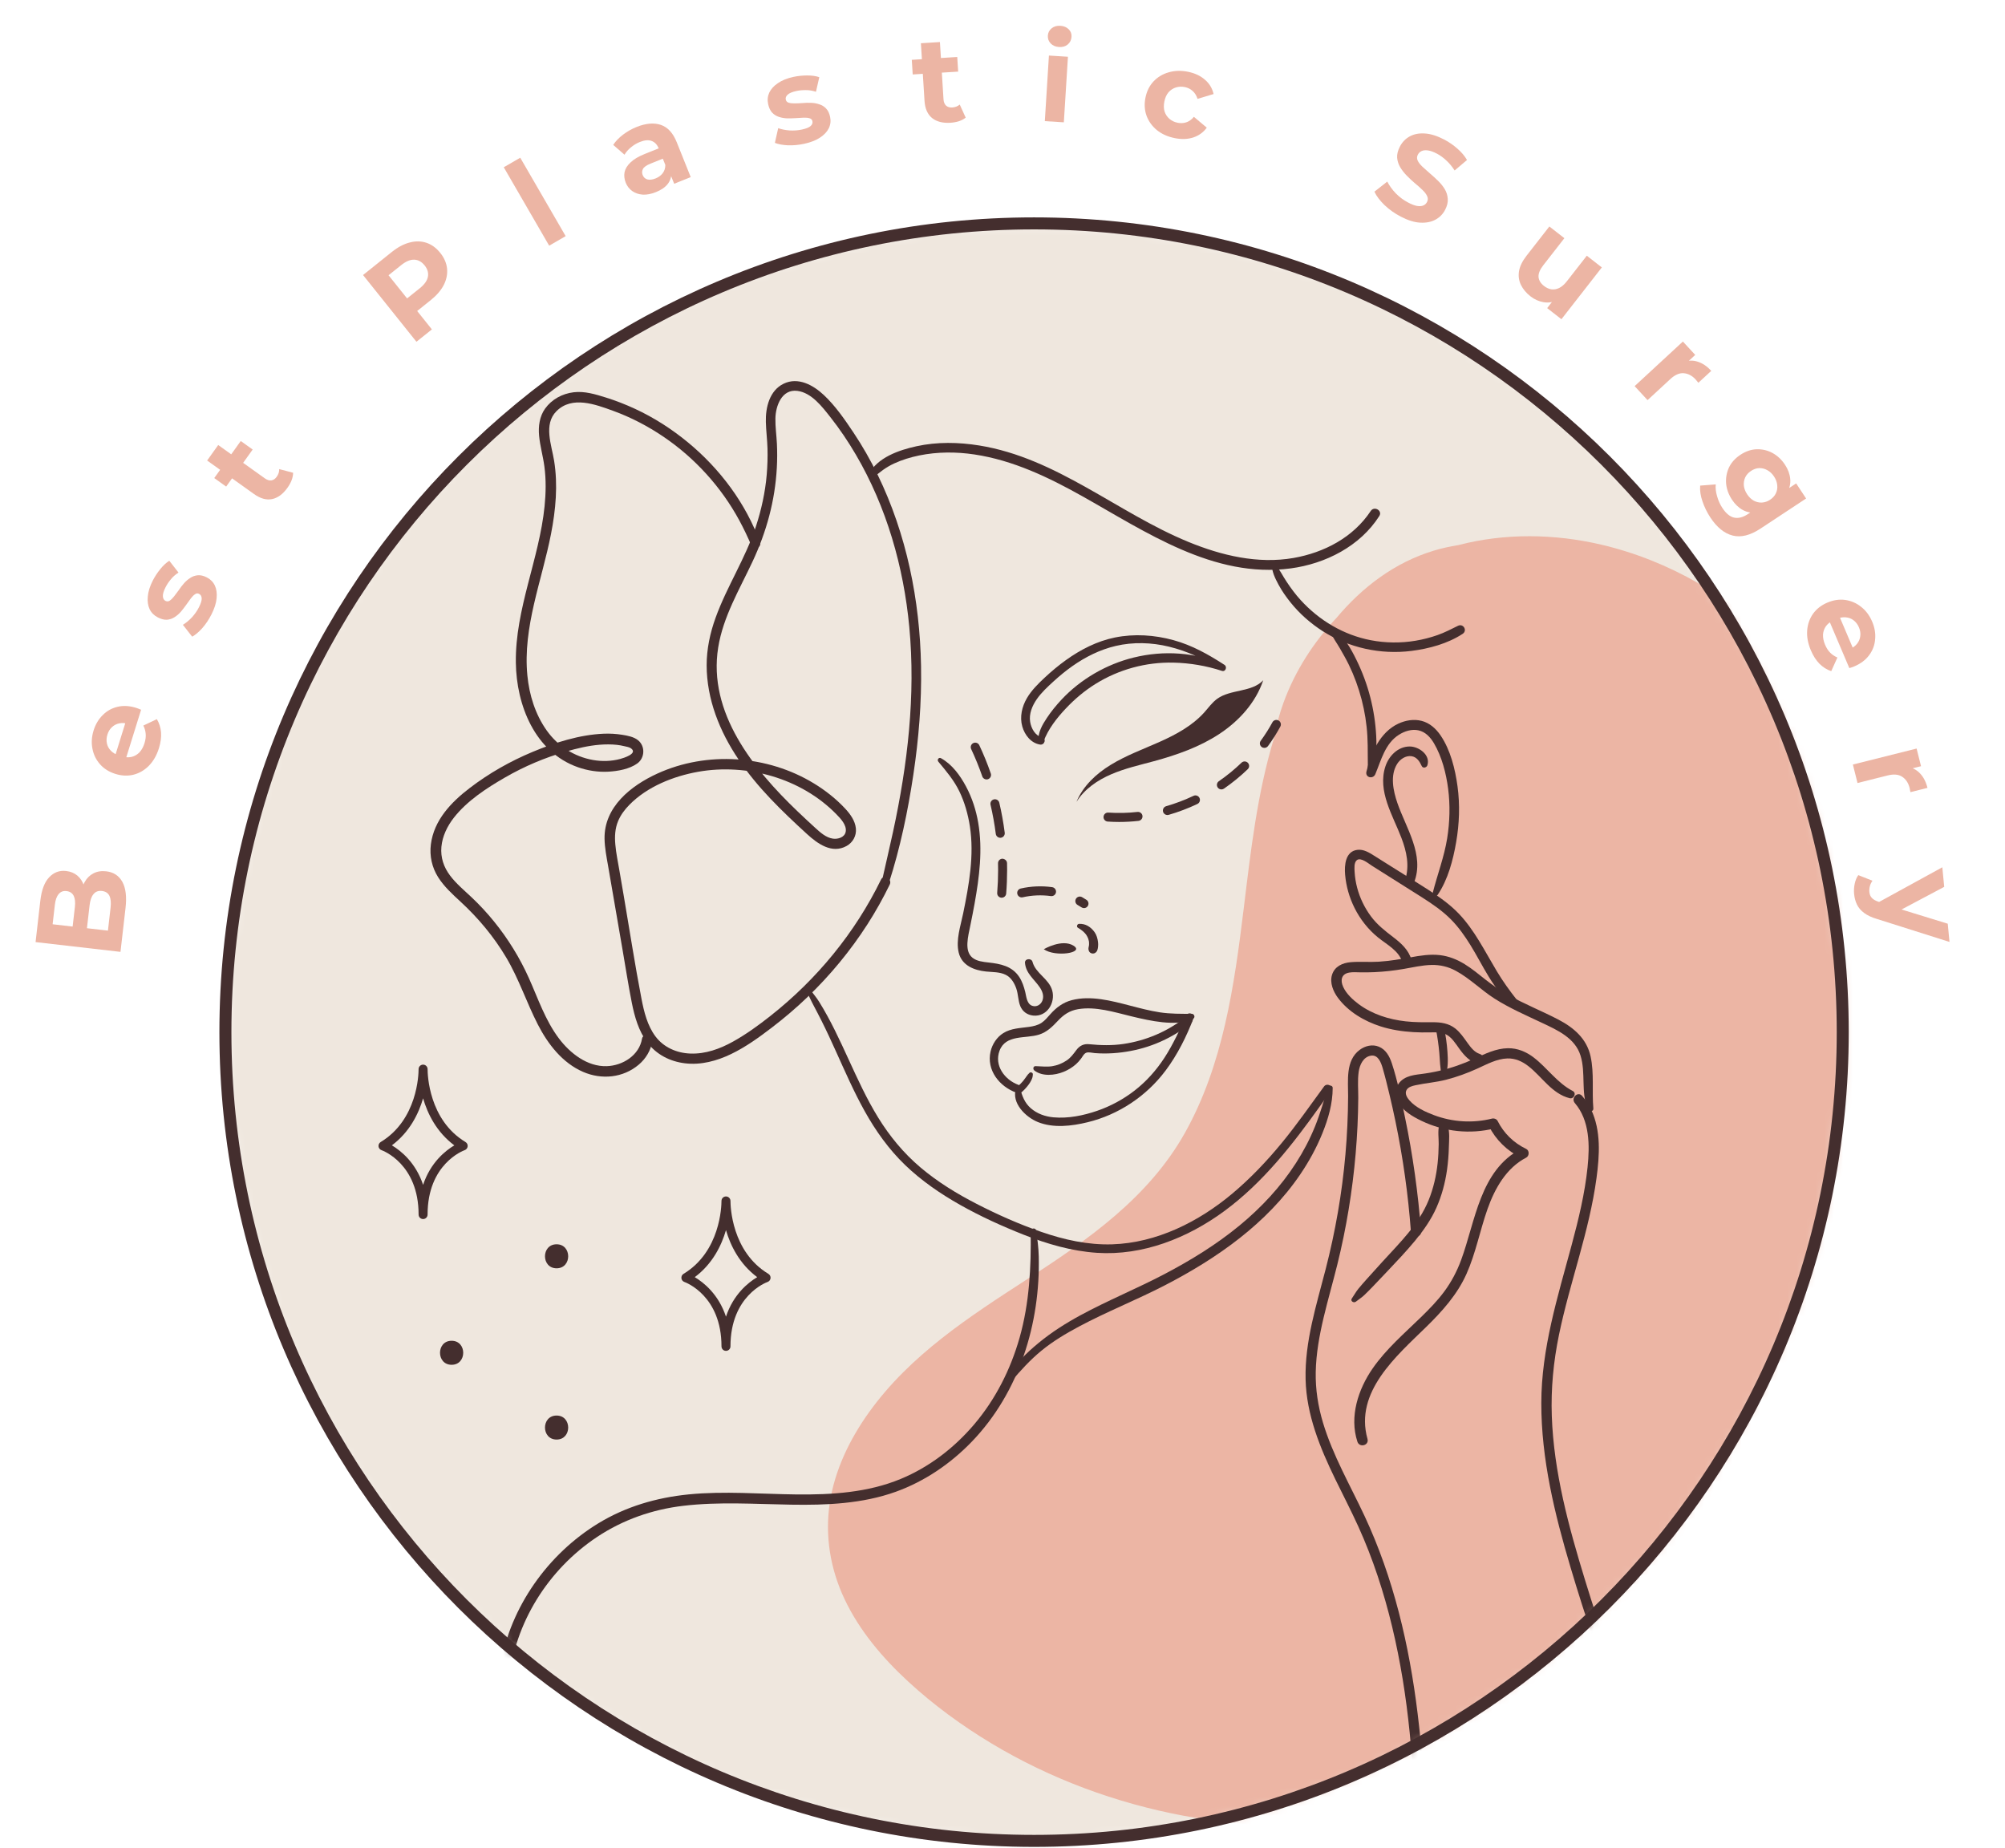
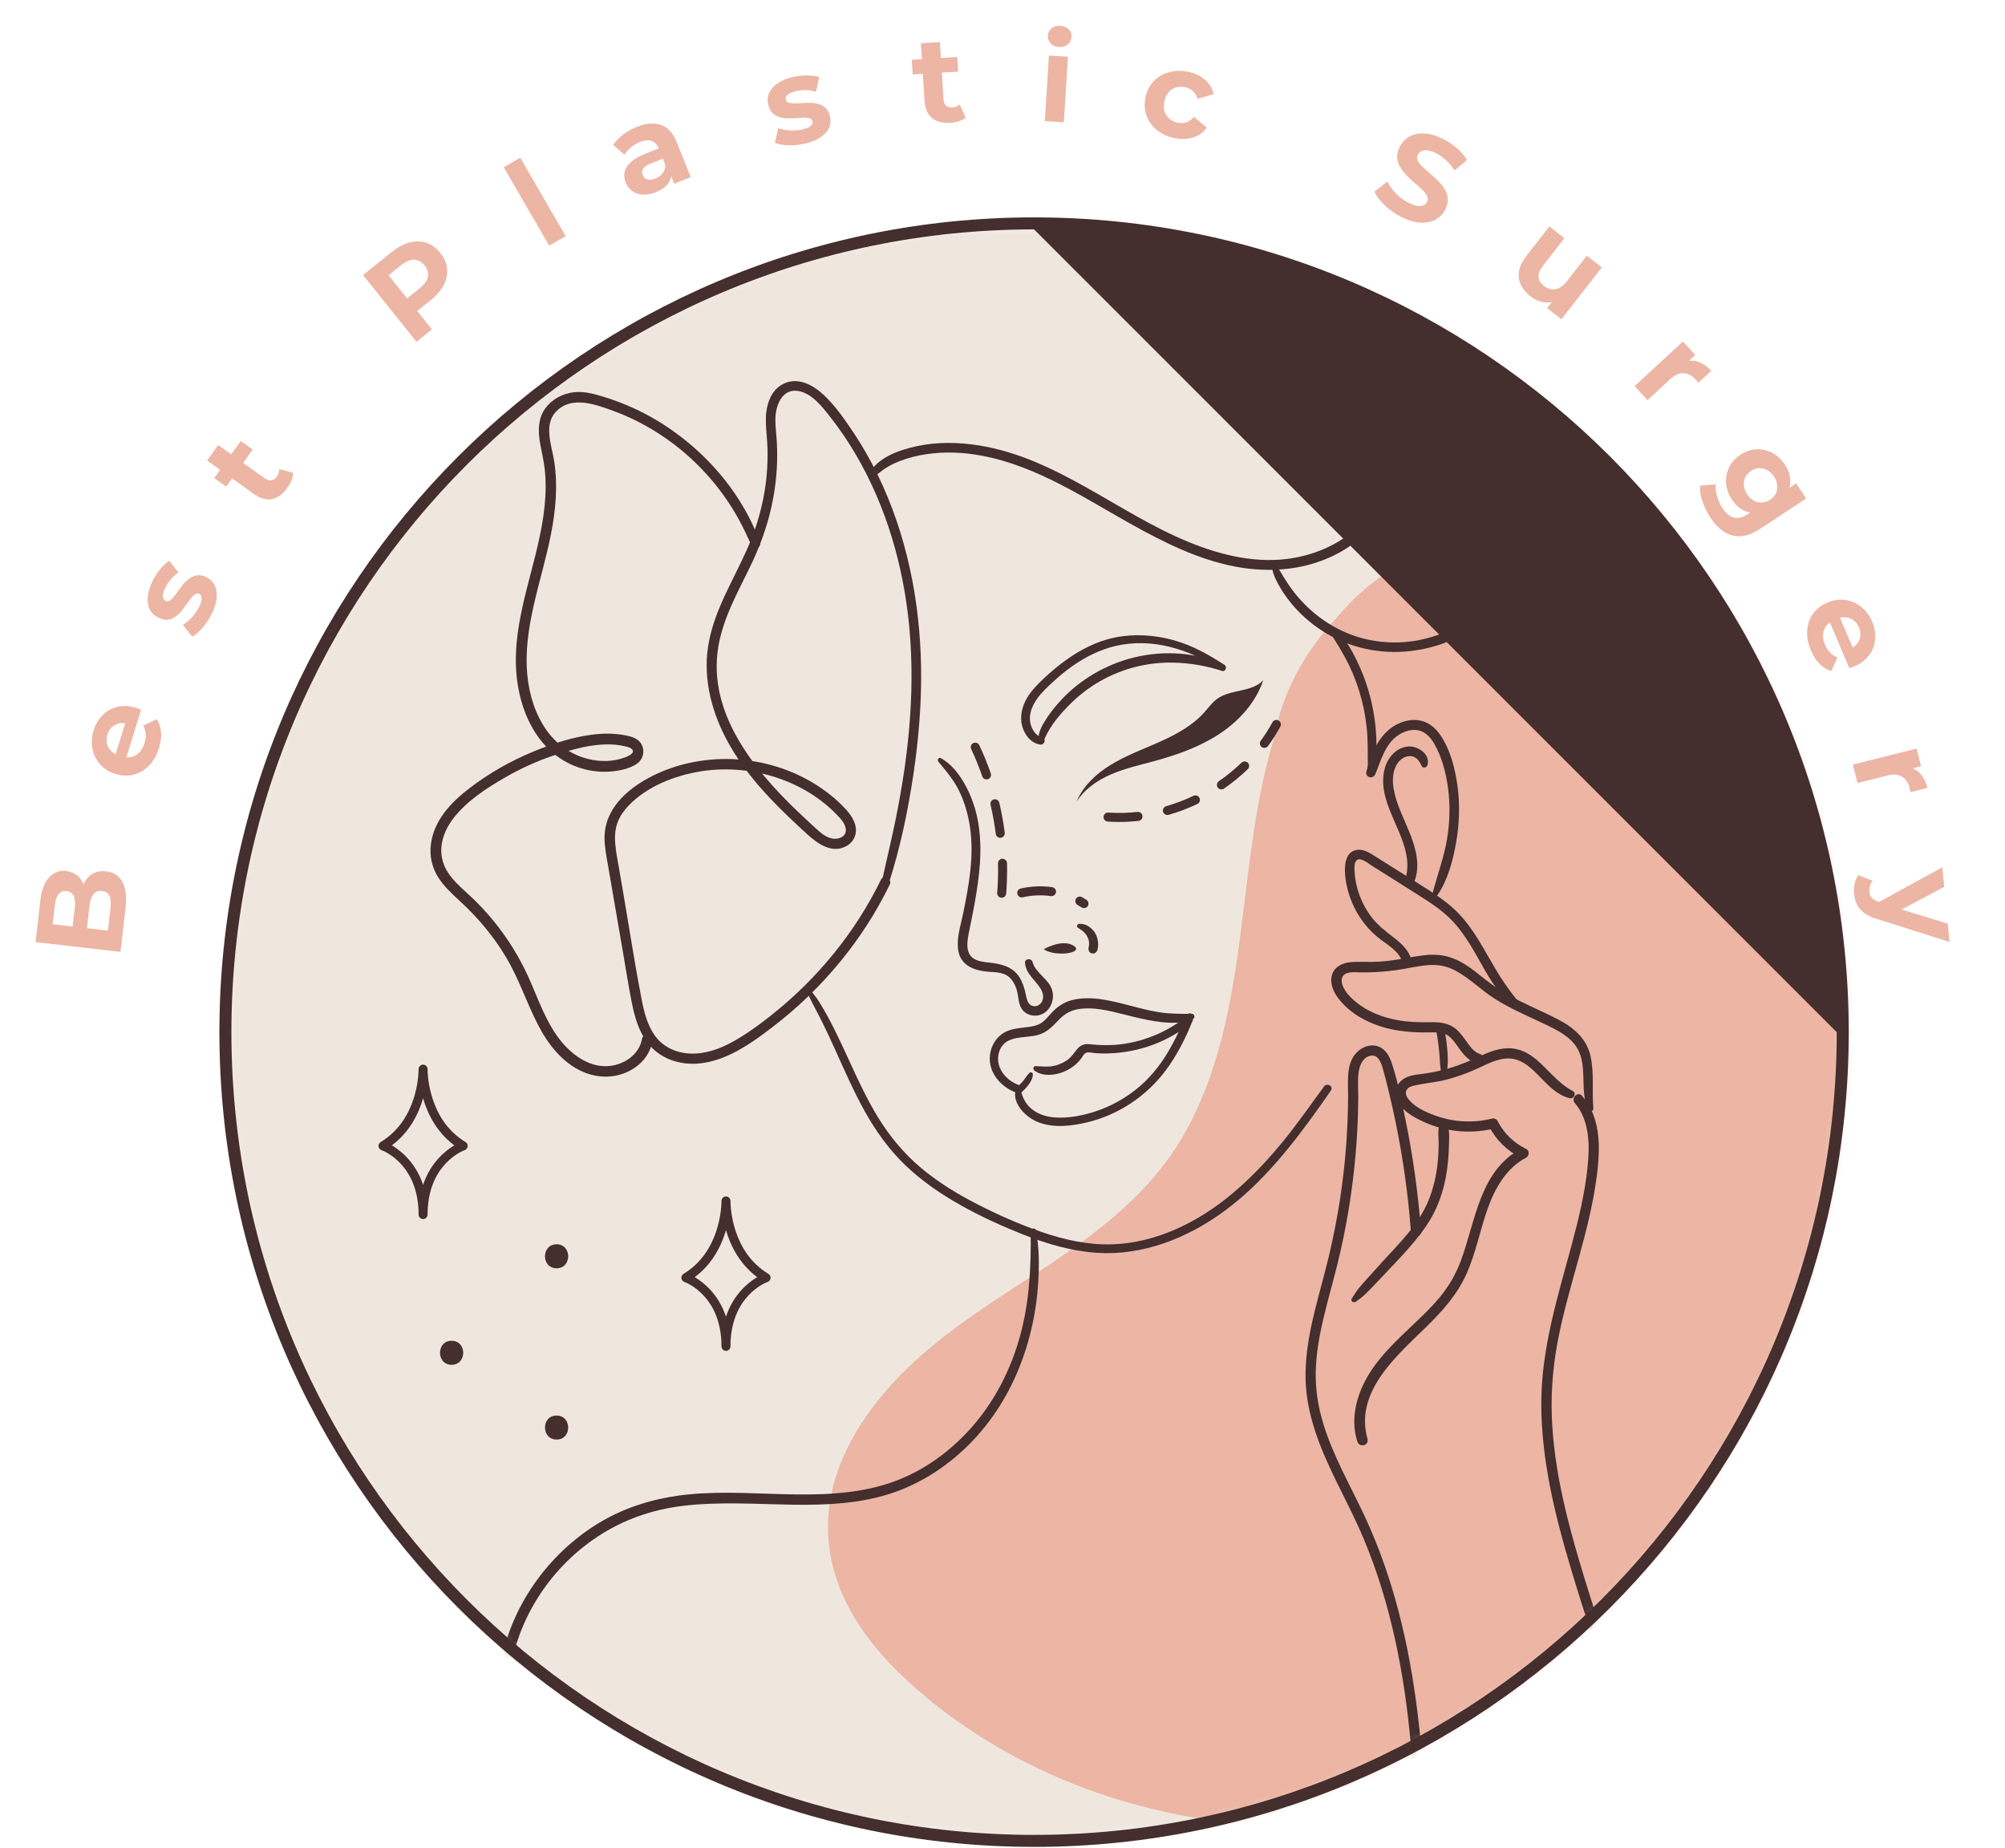
<svg xmlns="http://www.w3.org/2000/svg" width="217" height="200" viewBox="0 0 217 200" fill="none">
  <mask id="mask0_1193_671" style="mask-type:luminance" maskUnits="userSpaceOnUse" x="24" y="24" width="176" height="176">
    <path d="M111.917 199.218C160.254 199.218 199.438 160.033 199.438 111.697C199.438 63.36 160.254 24.176 111.917 24.176C63.581 24.176 24.396 63.36 24.396 111.697C24.396 160.033 63.581 199.218 111.917 199.218Z" fill="white" />
  </mask>
  <g mask="url(#mask0_1193_671)">
    <path d="M111.917 199.218C160.254 199.218 199.438 160.033 199.438 111.697C199.438 63.36 160.254 24.176 111.917 24.176C63.581 24.176 24.396 63.36 24.396 111.697C24.396 160.033 63.581 199.218 111.917 199.218Z" fill="#EFE7DE" />
  </g>
  <mask id="mask1_1193_671" style="mask-type:luminance" maskUnits="userSpaceOnUse" x="24" y="24" width="176" height="176">
    <path d="M111.917 199.218C160.254 199.218 199.438 160.033 199.438 111.697C199.438 63.36 160.254 24.176 111.917 24.176C63.581 24.176 24.396 63.36 24.396 111.697C24.396 160.033 63.581 199.218 111.917 199.218Z" fill="white" />
  </mask>
  <g mask="url(#mask1_1193_671)">
    <path d="M209.326 137.115C207.79 145.083 205.082 152.84 201.185 159.965C197.726 166.284 193.34 172.103 188.227 177.182C183.129 182.245 177.3 186.593 170.947 189.953C164.519 193.353 157.548 195.753 150.359 196.866C143.005 198.005 135.444 197.867 128.133 196.503C120.807 195.134 113.693 192.509 107.305 188.668C104.106 186.745 101.059 184.522 98.311 181.99C95.539 179.439 93.022 176.48 91.403 173.051C89.872 169.803 89.268 166.236 89.803 162.674C90.338 159.097 91.962 155.756 94.052 152.837C98.522 146.601 104.915 142.489 111.249 138.382C117.813 134.123 124.325 129.58 128.24 122.603C132.386 115.209 133.589 106.643 134.603 98.355C135.359 92.158 136.066 85.843 137.891 79.862C138.121 78.562 138.46 77.281 138.916 76.035C140.162 72.62 142.154 69.51 144.651 66.865C147.428 63.548 150.931 60.884 155.136 59.603C156.014 59.333 156.917 59.137 157.829 58.99C162.858 57.68 168.226 57.754 173.3 58.941C180.664 60.663 187.41 64.628 192.735 69.976C198.161 75.432 202.15 82.159 204.986 89.278C207.955 96.716 209.736 104.635 210.486 112.603C211.254 120.771 210.881 129.054 209.326 137.115Z" fill="#ECB5A4" />
  </g>
  <mask id="mask2_1193_671" style="mask-type:luminance" maskUnits="userSpaceOnUse" x="24" y="24" width="176" height="176">
    <path d="M111.917 199.218C160.254 199.218 199.438 160.033 199.438 111.697C199.438 63.36 160.254 24.176 111.917 24.176C63.581 24.176 24.396 63.36 24.396 111.697C24.396 160.033 63.581 199.218 111.917 199.218Z" fill="white" />
  </mask>
  <g mask="url(#mask2_1193_671)">
    <path d="M87.23 107.192C87.54 107.725 87.772 108.287 88.064 108.828C88.353 109.362 88.627 109.904 88.903 110.446C89.457 111.543 89.968 112.662 90.475 113.782C91.462 115.961 92.418 118.158 93.585 120.25C94.772 122.378 96.195 124.377 97.954 126.071C99.725 127.776 101.764 129.176 103.899 130.382C106.109 131.63 108.441 132.69 110.8 133.622C113.329 134.621 115.981 135.394 118.705 135.577C123.686 135.911 128.541 133.976 132.504 131.063C136.698 127.98 139.93 123.825 142.925 119.618C143.304 119.086 143.677 118.552 144.04 118.01C144.353 117.545 143.619 117.139 143.3 117.577C141.793 119.637 140.336 121.727 138.714 123.7C137.096 125.668 135.323 127.532 133.369 129.172C129.734 132.222 125.186 134.506 120.373 134.659C117.743 134.742 115.157 134.164 112.684 133.307C110.291 132.478 107.959 131.441 105.708 130.285C103.548 129.176 101.473 127.904 99.615 126.332C97.797 124.793 96.285 122.958 95.038 120.933C92.576 116.93 91.133 112.396 88.651 108.405C88.34 107.905 87.942 107.452 87.591 106.979C87.436 106.768 87.091 106.952 87.23 107.192Z" fill="#442E2E" />
    <path d="M128.994 109.713C127.838 109.713 126.67 109.729 125.523 109.553C124.419 109.383 123.339 109.095 122.26 108.815C120.281 108.301 118.036 107.703 115.997 108.235C115.048 108.484 114.32 109.03 113.677 109.754C113.385 110.082 113.096 110.441 112.727 110.687C112.324 110.955 111.843 111.061 111.371 111.128C110.427 111.262 109.429 111.275 108.592 111.797C107.889 112.235 107.396 112.985 107.21 113.788C106.744 115.809 108.165 117.588 110.001 118.248C110.531 118.438 110.757 117.597 110.233 117.406C108.745 116.864 107.576 115.313 108.181 113.704C108.851 111.921 110.993 112.427 112.452 111.965C113.303 111.695 113.893 111.113 114.488 110.477C115.113 109.809 115.757 109.368 116.675 109.212C118.575 108.89 120.586 109.53 122.414 109.975C123.544 110.249 124.68 110.509 125.838 110.627C126.393 110.684 126.944 110.702 127.5 110.663C128.094 110.621 128.595 110.48 129.135 110.233C129.396 110.114 129.255 109.713 128.994 109.713Z" fill="#442E2E" />
    <path d="M109.961 117.796C109.436 119.368 111.006 120.893 112.324 121.425C114.009 122.106 115.985 121.865 117.707 121.447C121.069 120.631 124.072 118.625 126.145 115.862C127.434 114.144 128.411 112.18 129.18 110.18C129.346 109.748 128.628 109.443 128.428 109.863C127.681 111.426 126.976 113.009 126.029 114.465C125.142 115.828 124.054 117.049 122.765 118.043C121.561 118.971 120.198 119.708 118.761 120.204C117.261 120.722 115.612 121.059 114.02 120.915C113.111 120.832 112.241 120.526 111.549 119.919C110.897 119.346 110.626 118.609 110.41 117.794C110.35 117.563 110.032 117.584 109.961 117.796Z" fill="#442E2E" />
    <path d="M101.557 82.427C102.406 83.445 103.237 84.421 103.823 85.624C104.399 86.809 104.765 88.115 104.968 89.415C105.457 92.561 104.872 95.766 104.243 98.846C103.969 100.187 103.427 101.729 103.764 103.103C104.105 104.487 105.427 105.002 106.716 105.135C107.425 105.208 108.19 105.169 108.846 105.491C109.43 105.777 109.784 106.38 109.992 106.974C110.21 107.596 110.18 108.288 110.43 108.889C110.675 109.477 111.187 109.837 111.818 109.903C113.305 110.058 114.25 108.532 113.881 107.188C113.532 105.919 112.079 105.345 111.75 104.094C111.634 103.653 110.888 103.726 110.933 104.205C111.037 105.35 111.932 105.962 112.533 106.847C112.816 107.264 113.006 107.76 112.828 108.26C112.665 108.719 112.191 109.014 111.708 108.843C111.131 108.638 111.083 107.856 110.96 107.35C110.821 106.783 110.633 106.21 110.309 105.72C109.53 104.542 108.287 104.304 106.973 104.158C106.394 104.094 105.734 104.023 105.258 103.65C104.771 103.268 104.677 102.649 104.702 102.066C104.731 101.411 104.897 100.763 105.025 100.122C105.181 99.35 105.338 98.578 105.476 97.802C105.994 94.907 106.373 91.96 105.872 89.037C105.638 87.671 105.212 86.349 104.559 85.123C103.925 83.931 103.047 82.716 101.845 82.053C101.599 81.916 101.387 82.225 101.557 82.427Z" fill="#442E2E" />
    <path d="M116.681 100.413C116.793 100.469 116.89 100.545 116.992 100.616C117.053 100.658 117.073 100.673 117.1 100.695C117.148 100.735 117.198 100.772 117.245 100.813C117.34 100.897 117.421 100.993 117.504 101.088C117.558 101.15 117.49 101.063 117.518 101.104C117.535 101.13 117.554 101.155 117.572 101.181C117.606 101.234 117.638 101.288 117.668 101.344C117.7 101.405 117.729 101.468 117.758 101.53C117.738 101.488 117.744 101.493 117.758 101.533C117.773 101.573 117.786 101.612 117.798 101.652C117.819 101.719 117.835 101.787 117.849 101.855C117.854 101.883 117.859 101.91 117.864 101.938C117.846 101.834 117.861 101.932 117.863 101.955C117.868 102.024 117.87 102.094 117.869 102.164C117.868 102.199 117.866 102.234 117.864 102.268C117.864 102.268 117.847 102.398 117.858 102.327C117.87 102.256 117.849 102.371 117.846 102.385C117.839 102.419 117.83 102.452 117.824 102.487C117.786 102.661 117.792 102.796 117.875 102.959C117.99 103.183 118.31 103.252 118.518 103.127C118.782 102.969 118.814 102.691 118.843 102.415C118.86 102.255 118.855 102.094 118.835 101.935C118.79 101.566 118.686 101.185 118.468 100.879C118.268 100.599 118.027 100.363 117.726 100.194C117.431 100.029 117.137 99.972 116.803 99.975C116.576 99.975 116.465 100.305 116.681 100.413Z" fill="#442E2E" />
    <path d="M136.718 73.617C135.905 76.039 134.089 78.036 131.952 79.438C129.815 80.84 127.371 81.698 124.903 82.371C123.344 82.791 121.757 83.15 120.271 83.789C118.786 84.429 117.383 85.382 116.52 86.756H116.514C117.215 85.062 118.639 83.728 120.215 82.769C121.88 81.748 123.731 81.076 125.514 80.28C127.297 79.484 129.058 78.53 130.359 77.072C130.802 76.572 131.195 76.018 131.733 75.625C133.202 74.565 135.474 74.941 136.718 73.617Z" fill="#442E2E" />
    <path d="M112.936 80.259C113.438 78.899 114.382 77.697 115.37 76.652C116.325 75.641 117.391 74.745 118.572 74.01C121.097 72.439 124.039 71.639 127.012 71.708C128.782 71.749 130.565 72.049 132.247 72.601C132.644 72.732 132.851 72.161 132.522 71.948C130.778 70.82 129.024 69.831 127.005 69.276C124.942 68.709 122.762 68.565 120.658 68.991C118.741 69.379 116.946 70.298 115.368 71.433C114.557 72.016 113.789 72.657 113.06 73.338C112.348 74.004 111.635 74.708 111.139 75.556C110.605 76.47 110.346 77.585 110.642 78.621C110.904 79.538 111.572 80.411 112.559 80.575C113.064 80.659 113.293 79.914 112.775 79.792C112.035 79.617 111.613 78.834 111.495 78.126C111.349 77.256 111.715 76.386 112.198 75.683C112.702 74.95 113.38 74.328 114.033 73.731C114.678 73.143 115.35 72.587 116.064 72.085C117.488 71.083 119.052 70.302 120.752 69.902C122.637 69.459 124.635 69.522 126.511 69.979C128.498 70.463 130.501 71.36 132.159 72.563C132.279 72.357 132.399 72.152 132.52 71.946C129.408 70.58 125.967 70.35 122.672 71.164C119.738 71.889 116.949 73.504 114.884 75.714C114.303 76.335 113.76 77.002 113.291 77.711C112.8 78.453 112.33 79.266 112.39 80.183C112.413 80.503 112.827 80.553 112.936 80.259Z" fill="#442E2E" />
    <path d="M111.548 133.239C111.606 137.12 111.416 140.999 110.353 144.753C109.379 148.19 107.74 151.445 105.415 154.169C103.256 156.701 100.56 158.774 97.476 160.051C93.909 161.528 90.02 161.766 86.204 161.726C82.31 161.684 78.409 161.337 74.521 161.723C71.051 162.068 67.72 163.04 64.733 164.865C59.306 168.181 55.239 173.891 54.166 180.192C53.035 186.831 54.966 193.84 59.212 199.047C59.738 199.693 60.302 200.294 60.915 200.859C61.409 201.314 62.123 200.608 61.654 200.12C59.348 197.719 57.507 194.959 56.361 191.822C55.218 188.69 54.757 185.329 55.069 182.007C55.668 175.649 59.333 169.838 64.629 166.321C67.436 164.458 70.607 163.352 73.947 162.956C77.818 162.497 81.734 162.77 85.619 162.833C89.43 162.896 93.339 162.737 96.959 161.433C100.089 160.305 102.906 158.381 105.205 155.986C110.308 150.673 112.598 143.236 112.424 135.961C112.402 135.021 112.279 134.089 112.138 133.16C112.085 132.822 111.543 132.908 111.548 133.239Z" fill="#442E2E" />
-     <path d="M143.734 117.666C143.287 119.079 142.883 120.519 142.326 121.894C141.768 123.274 141.071 124.6 140.267 125.852C138.614 128.429 136.51 130.68 134.151 132.624C131.659 134.677 128.889 136.378 126.036 137.878C123.043 139.451 119.904 140.723 116.933 142.337C115.346 143.199 113.819 144.167 112.423 145.316C111.107 146.399 109.817 147.633 109.009 149.154C108.865 149.424 109.235 149.749 109.451 149.495C110.466 148.307 111.495 147.167 112.707 146.173C113.949 145.155 115.353 144.317 116.766 143.562C119.805 141.938 123.022 140.672 126.083 139.089C131.716 136.175 137.104 132.417 140.715 127.106C141.664 125.709 142.484 124.219 143.118 122.652C143.757 121.072 144.231 119.448 144.237 117.733C144.239 117.439 143.821 117.393 143.734 117.666Z" fill="#442E2E" />
    <path d="M155.591 96.848C156.714 95.191 157.263 93.087 157.6 91.134C157.946 89.132 158.02 87.096 157.745 85.081C157.49 83.22 156.985 81.163 155.915 79.588C155.415 78.852 154.73 78.231 153.85 78.009C153.003 77.796 152.121 77.95 151.339 78.313C149.366 79.229 148.361 81.506 147.888 83.509C147.737 84.154 148.612 84.354 148.853 83.775C149.491 82.245 149.913 80.45 151.415 79.507C152.026 79.124 152.785 78.878 153.509 79.033C154.278 79.198 154.818 79.789 155.201 80.443C156.06 81.907 156.514 83.687 156.731 85.358C156.961 87.132 156.91 88.955 156.628 90.719C156.302 92.749 155.566 94.643 155.064 96.624C154.979 96.952 155.409 97.116 155.591 96.848Z" fill="#442E2E" />
    <path d="M94.496 51.733C95.189 51.093 95.916 50.55 96.775 50.154C97.635 49.758 98.546 49.483 99.472 49.291C101.444 48.886 103.495 48.883 105.482 49.184C109.644 49.813 113.459 51.639 117.098 53.678C123.996 57.542 131.36 62.63 139.688 61.511C143.46 61.005 147.195 59.117 149.281 55.843C149.656 55.255 148.732 54.724 148.352 55.3C146.462 58.156 143.317 59.8 139.999 60.383C136.13 61.06 132.186 60.111 128.61 58.641C120.919 55.477 114.384 49.562 105.975 48.208C103.73 47.846 101.425 47.806 99.196 48.291C97.309 48.703 94.938 49.508 94.005 51.355C93.849 51.669 94.23 51.98 94.496 51.733Z" fill="#442E2E" />
    <path d="M137.548 61.071C137.677 61.434 137.721 61.813 137.857 62.176C137.996 62.551 138.18 62.913 138.37 63.265C138.738 63.948 139.183 64.58 139.667 65.185C140.65 66.412 141.84 67.461 143.164 68.307C145.991 70.113 149.423 70.859 152.748 70.442C154.647 70.204 156.686 69.655 158.303 68.592C158.846 68.235 158.376 67.439 157.796 67.724C157.062 68.085 156.35 68.459 155.574 68.73C154.806 68.999 154.015 69.202 153.214 69.337C151.618 69.607 149.954 69.589 148.365 69.284C145.416 68.717 142.788 67.15 140.771 64.941C140.221 64.339 139.739 63.689 139.287 63.012C139.06 62.673 138.855 62.324 138.649 61.973C138.433 61.607 138.151 61.278 137.984 60.888C137.878 60.641 137.457 60.817 137.548 61.071Z" fill="#442E2E" />
    <path d="M148.509 83.867C148.66 83.17 148.839 82.519 148.908 81.804C148.977 81.093 148.984 80.379 148.947 79.665C148.874 78.243 148.657 76.823 148.302 75.444C147.947 74.064 147.446 72.722 146.821 71.442C146.508 70.803 146.174 70.166 145.771 69.578C145.382 69.01 145.007 68.424 144.457 68.001C144.242 67.836 143.881 68.114 143.983 68.365C144.247 69.009 144.675 69.569 145.021 70.172C145.354 70.753 145.688 71.33 145.982 71.932C146.569 73.138 147.028 74.404 147.367 75.702C147.705 76.999 147.917 78.327 147.99 79.665C148.026 80.333 148.034 81.002 148.031 81.671C148.028 82.371 148.068 83.105 148.005 83.8C147.979 84.086 148.448 84.148 148.509 83.867Z" fill="#442E2E" />
    <path d="M154.483 82.822C154.845 81.706 153.57 80.784 152.573 80.783C151.302 80.783 150.314 81.801 149.94 82.943C149.064 85.616 150.753 88.256 151.669 90.66C152.232 92.133 152.579 93.687 152.077 95.227C151.873 95.852 152.816 96.084 153.046 95.494C154.203 92.525 152.165 89.599 151.234 86.889C150.788 85.589 150.43 83.918 151.212 82.669C151.528 82.162 152.131 81.75 152.753 81.832C153.34 81.91 153.649 82.41 153.874 82.901C154.003 83.179 154.402 83.07 154.483 82.822Z" fill="#442E2E" />
    <path d="M96.203 95.561C97.433 91.749 98.257 87.802 98.85 83.843C99.436 79.947 99.757 76.008 99.684 72.067C99.555 64.948 98.12 57.809 94.99 51.385C94.224 49.812 93.355 48.286 92.385 46.831C91.436 45.41 90.412 43.917 89.159 42.746C88.01 41.67 86.38 40.767 84.814 41.523C83.281 42.264 82.846 44.106 82.888 45.663C82.912 46.62 83.038 47.572 83.066 48.529C83.091 49.474 83.062 50.42 82.983 51.362C82.82 53.269 82.403 55.164 81.809 56.981C80.688 60.411 78.675 63.455 77.451 66.841C76.85 68.501 76.478 70.242 76.481 72.01C76.483 73.817 76.835 75.624 77.438 77.323C78.666 80.793 80.876 83.781 83.388 86.433C84.651 87.766 85.992 89.025 87.346 90.263C88.49 91.308 90.034 92.425 91.615 91.556C92.303 91.178 92.706 90.45 92.633 89.663C92.555 88.823 92.026 88.099 91.468 87.499C90.478 86.439 89.314 85.522 88.073 84.769C83.05 81.712 76.507 81.267 71.15 83.713C68.281 85.025 65.374 87.323 65.43 90.767C65.448 91.757 65.645 92.739 65.814 93.71C65.992 94.742 66.168 95.772 66.347 96.802C66.694 98.811 67.04 100.821 67.386 102.829C67.715 104.724 68.005 106.629 68.38 108.515C68.68 110.016 69.112 111.56 70.047 112.801C71.046 114.127 72.51 114.874 74.144 115.07C75.873 115.277 77.582 114.812 79.13 114.066C80.704 113.307 82.147 112.266 83.529 111.208C84.871 110.182 86.159 109.087 87.379 107.917C89.846 105.551 92.04 102.894 93.888 100.018C94.775 98.638 95.576 97.204 96.294 95.73C96.6 95.103 95.662 94.552 95.356 95.181C92.556 100.935 88.409 105.978 83.389 109.936C82.106 110.949 80.761 111.928 79.329 112.723C77.912 113.51 76.35 114.078 74.71 114.014C73.237 113.957 71.826 113.347 70.933 112.148C70.062 110.978 69.704 109.506 69.43 108.099C68.716 104.41 68.15 100.685 67.514 96.981C67.356 96.055 67.198 95.129 67.037 94.204C66.877 93.269 66.678 92.332 66.596 91.386C66.519 90.532 66.559 89.672 66.891 88.871C67.166 88.203 67.609 87.612 68.114 87.099C70.05 85.126 72.873 84.001 75.552 83.522C78.212 83.046 80.99 83.234 83.578 84.001C86.186 84.775 88.617 86.168 90.523 88.118C90.977 88.582 91.654 89.284 91.532 90.001C91.427 90.617 90.692 90.835 90.15 90.757C89.391 90.65 88.763 90.072 88.221 89.578C87.581 88.995 86.948 88.403 86.322 87.805C81.558 83.255 76.594 77.132 77.731 70.062C78.266 66.736 80.026 63.803 81.436 60.797C82.953 57.568 83.882 54.188 84.076 50.617C84.124 49.748 84.126 48.877 84.084 48.007C84.038 47.099 83.906 46.194 83.922 45.282C83.945 43.925 84.614 42.084 86.299 42.3C87.838 42.498 88.984 44.019 89.874 45.147C90.888 46.432 91.805 47.797 92.633 49.209C95.951 54.862 97.8 61.336 98.412 67.843C99.111 75.287 98.23 82.739 96.653 90.016C96.267 91.799 95.844 93.573 95.448 95.352C95.34 95.844 96.049 96.04 96.203 95.561Z" fill="#442E2E" />
    <path d="M82.257 58.702C80.734 54.48 77.908 50.72 74.457 47.874C72.704 46.428 70.78 45.193 68.718 44.239C67.692 43.764 66.637 43.352 65.558 43.015C64.439 42.666 63.265 42.306 62.081 42.451C60.858 42.601 59.726 43.207 58.999 44.215C58.388 45.065 58.25 46.143 58.347 47.162C58.452 48.28 58.77 49.362 58.918 50.473C59.109 51.902 59.084 53.358 58.939 54.789C58.362 60.511 55.752 65.9 55.83 71.712C55.891 76.318 57.886 81.382 62.544 83.026C63.593 83.396 64.736 83.572 65.848 83.509C66.872 83.451 68.113 83.233 68.966 82.625C69.797 82.033 69.856 80.758 69.059 80.109C68.598 79.734 67.913 79.609 67.34 79.517C66.678 79.411 66.01 79.372 65.341 79.4C62.711 79.51 60.068 80.357 57.654 81.363C55.227 82.375 52.93 83.678 50.841 85.275C48.829 86.812 46.964 88.755 46.633 91.378C46.476 92.624 46.747 93.864 47.417 94.927C48.065 95.954 48.974 96.774 49.857 97.591C51.779 99.365 53.448 101.367 54.786 103.618C56.162 105.932 56.988 108.489 58.213 110.875C59.297 112.989 60.871 115.028 63.107 115.997C65.122 116.87 67.443 116.649 69.143 115.206C69.895 114.567 70.434 113.677 70.593 112.7C70.643 112.392 70.512 112.087 70.193 111.994C69.92 111.916 69.537 112.09 69.487 112.395C69.193 114.197 67.407 115.323 65.666 115.378C63.556 115.445 61.696 113.978 60.487 112.372C59.013 110.417 58.23 108.052 57.238 105.841C56.252 103.643 54.985 101.593 53.468 99.722C52.709 98.786 51.888 97.902 51.01 97.076C50.22 96.332 49.367 95.624 48.711 94.753C48.021 93.838 47.67 92.793 47.773 91.643C47.877 90.496 48.408 89.405 49.109 88.505C50.54 86.668 52.647 85.299 54.64 84.148C56.731 82.94 58.961 81.991 61.283 81.325C62.467 80.985 63.678 80.691 64.908 80.594C65.526 80.545 66.151 80.54 66.767 80.607C67.039 80.637 67.31 80.687 67.576 80.751C67.795 80.804 68.105 80.848 68.29 80.982C69.082 81.557 67.457 82.043 67.123 82.132C66.172 82.388 65.151 82.417 64.182 82.245C62.131 81.881 60.363 80.736 59.161 79.038C57.931 77.302 57.279 75.198 57.076 73.093C56.57 67.853 58.648 62.845 59.635 57.788C60.144 55.183 60.397 52.495 59.971 49.86C59.697 48.158 58.797 45.92 60.229 44.493C61.917 42.811 64.426 43.758 66.346 44.454C68.277 45.155 70.114 46.114 71.814 47.266C75.217 49.573 78.062 52.71 80.02 56.325C80.504 57.221 80.945 58.147 81.34 59.085C81.558 59.61 82.449 59.238 82.257 58.702Z" fill="#442E2E" />
    <path d="M154.385 207.857C154.631 200.388 154.333 192.822 153.424 185.403C152.524 178.054 150.832 170.786 147.684 164.056C146.123 160.72 144.247 157.499 143.184 153.953C142.65 152.172 142.365 150.345 142.401 148.483C142.44 146.487 142.798 144.52 143.256 142.582C143.71 140.662 144.262 138.768 144.736 136.853C145.226 134.875 145.636 132.878 145.967 130.867C146.622 126.888 146.975 122.858 147.004 118.824C147.011 117.893 146.916 116.922 147.048 115.997C147.155 115.247 147.538 114.376 148.38 114.241C149.163 114.115 149.478 115.013 149.651 115.607C149.922 116.539 150.15 117.485 150.377 118.428C151.315 122.335 152.006 126.303 152.432 130.299C152.537 131.288 152.626 132.278 152.702 133.27C152.755 133.969 153.851 133.975 153.799 133.27C153.487 129.135 152.914 125.019 152.07 120.958C151.661 118.991 151.265 116.964 150.633 115.055C150.388 114.314 149.991 113.583 149.235 113.272C148.531 112.982 147.745 113.177 147.15 113.621C145.608 114.773 145.914 116.954 145.905 118.642C145.895 120.74 145.798 122.838 145.615 124.929C145.25 129.119 144.525 133.272 143.476 137.345C142.47 141.252 141.205 145.198 141.304 149.278C141.398 153.111 142.864 156.671 144.515 160.071C145.347 161.784 146.228 163.475 147.016 165.209C147.804 166.944 148.494 168.724 149.098 170.531C150.318 174.176 151.188 177.931 151.812 181.721C153.08 189.425 153.21 197.21 153.541 204.991C153.582 205.947 153.625 206.901 153.685 207.856C153.712 208.306 154.37 208.312 154.385 207.857Z" fill="#442E2E" />
    <path d="M185.424 201.395C183.992 198.999 182.395 196.711 181.022 194.276C179.649 191.84 178.408 189.329 177.278 186.771C175.017 181.653 173.192 176.352 171.552 171.006C169.781 165.233 168.165 159.316 167.951 153.247C167.846 150.272 168.132 147.33 168.735 144.417C169.324 141.573 170.142 138.786 170.912 135.987C171.68 133.194 172.397 130.38 172.787 127.506C173.121 125.037 173.298 122.375 172.201 120.059C171.947 119.525 171.613 119.039 171.227 118.592C170.761 118.051 169.982 118.837 170.445 119.374C172.064 121.255 172.064 123.973 171.822 126.307C171.526 129.165 170.844 131.971 170.097 134.74C168.58 140.365 166.824 145.941 166.815 151.826C166.805 157.9 168.264 163.87 169.99 169.656C171.596 175.046 173.387 180.392 175.586 185.573C177.765 190.709 180.338 195.736 183.628 200.257C184.021 200.797 184.463 201.297 184.914 201.789C185.165 202.061 185.612 201.709 185.424 201.395Z" fill="#442E2E" />
    <path d="M146.75 140.86C147.045 140.619 147.354 140.441 147.634 140.176C147.94 139.886 148.236 139.584 148.53 139.28C149.081 138.711 149.623 138.134 150.168 137.559C151.186 136.483 152.212 135.405 153.155 134.263C154.063 133.163 154.888 131.991 155.468 130.683C156.045 129.38 156.411 128.007 156.61 126.597C156.722 125.792 156.789 124.981 156.809 124.168C156.829 123.411 156.937 122.471 156.658 121.755C156.502 121.356 155.892 121.279 155.766 121.755C155.594 122.407 155.716 123.139 155.709 123.809C155.702 124.502 155.666 125.194 155.593 125.883C155.449 127.242 155.139 128.598 154.625 129.867C153.561 132.499 151.484 134.494 149.609 136.554C149.04 137.179 148.472 137.805 147.909 138.436C147.61 138.771 147.311 139.108 147.026 139.456C146.748 139.796 146.557 140.161 146.308 140.518C146.111 140.8 146.521 141.048 146.75 140.86Z" fill="#442E2E" />
    <path d="M170.214 118.063C168.52 117.185 167.461 115.557 165.97 114.423C165.168 113.814 164.225 113.422 163.205 113.436C161.919 113.455 160.737 114.037 159.594 114.563C158.362 115.131 157.084 115.58 155.761 115.885C155.105 116.036 154.443 116.152 153.775 116.234C153.267 116.297 152.76 116.362 152.285 116.56C151.242 116.993 150.756 118.055 151.237 119.106C151.721 120.164 152.853 120.817 153.858 121.3C156.307 122.478 159.121 122.772 161.758 122.113C161.552 122.029 161.345 121.945 161.139 121.861C161.888 123.346 163.122 124.56 164.622 125.279C164.622 124.963 164.622 124.648 164.622 124.332C160.17 126.645 159.687 132.158 158.135 136.361C157.689 137.568 157.095 138.703 156.331 139.74C155.585 140.754 154.696 141.664 153.795 142.54C151.973 144.313 150.026 145.98 148.566 148.082C146.995 150.342 146.025 153.302 146.91 156.016C147.135 156.704 148.201 156.422 148.002 155.715C146.572 150.632 151.142 146.744 154.358 143.599C156.086 141.91 157.724 140.088 158.718 137.859C159.727 135.597 160.174 133.153 160.997 130.828C161.781 128.615 163.022 126.397 165.176 125.278C165.525 125.096 165.543 124.507 165.176 124.331C163.826 123.685 162.759 122.643 162.085 121.307C161.976 121.088 161.691 120.999 161.466 121.055C159.391 121.573 157.205 121.43 155.203 120.68C154.275 120.332 153.215 119.846 152.549 119.088C152.292 118.796 152.011 118.357 152.225 117.966C152.412 117.624 152.859 117.516 153.208 117.44C154.299 117.205 155.409 117.128 156.497 116.85C157.663 116.551 158.795 116.139 159.892 115.641C160.914 115.178 161.986 114.581 163.135 114.543C163.996 114.515 164.753 114.86 165.421 115.382C166.901 116.536 167.965 118.365 169.884 118.845C170.341 118.962 170.659 118.294 170.214 118.063Z" fill="#442E2E" />
    <path d="M172.447 119.953C172.283 118.092 172.549 116.166 172.151 114.328C171.738 112.415 170.338 111.214 168.671 110.342C166.863 109.398 164.959 108.652 163.185 107.641C162.337 107.159 161.537 106.614 160.772 106.011C160.036 105.43 159.31 104.825 158.509 104.333C157.692 103.831 156.802 103.475 155.845 103.363C154.778 103.238 153.705 103.411 152.656 103.603C151.519 103.811 150.388 103.998 149.234 104.073C148.218 104.139 147.191 104.038 146.18 104.126C145.293 104.203 144.439 104.588 144.161 105.503C143.901 106.356 144.295 107.3 144.801 107.98C145.925 109.492 147.655 110.51 149.427 111.076C150.57 111.441 151.77 111.622 152.965 111.695C153.564 111.731 154.162 111.734 154.762 111.724C155.312 111.714 155.913 111.677 156.429 111.907C157.124 112.218 157.54 112.948 157.973 113.535C158.478 114.223 159.029 114.84 159.865 115.11C160.535 115.326 160.822 114.273 160.155 114.057C159.565 113.867 159.176 113.343 158.826 112.86C158.429 112.309 158.046 111.729 157.507 111.303C156.793 110.739 155.937 110.617 155.048 110.624C154.075 110.631 153.11 110.636 152.142 110.529C150.329 110.33 148.523 109.762 147.048 108.665C146.395 108.178 145.709 107.545 145.368 106.79C145.042 106.069 145.181 105.394 146.031 105.25C146.409 105.186 146.802 105.216 147.183 105.224C147.709 105.235 148.236 105.228 148.761 105.204C149.809 105.156 150.853 105.039 151.887 104.863C152.899 104.691 153.907 104.446 154.937 104.425C155.872 104.406 156.743 104.615 157.564 105.061C159.083 105.885 160.311 107.15 161.766 108.075C163.389 109.107 165.16 109.874 166.895 110.693C168.559 111.478 170.468 112.329 171.06 114.233C171.648 116.123 171.08 118.183 171.834 120.034C171.954 120.33 172.481 120.337 172.447 119.953Z" fill="#442E2E" />
    <path d="M156.458 116.374C156.746 115.548 156.715 114.672 156.656 113.809C156.596 112.936 156.469 112.062 156.29 111.206C156.171 110.639 155.312 110.88 155.424 111.445C155.584 112.261 155.695 113.078 155.773 113.905C155.85 114.735 155.839 115.562 156.047 116.374C156.102 116.589 156.392 116.563 156.458 116.374Z" fill="#442E2E" />
    <path d="M164.176 108.21C163.396 107.224 162.658 106.201 162.011 105.123C161.36 104.039 160.756 102.926 160.095 101.847C159.451 100.796 158.742 99.773 157.89 98.88C156.916 97.861 155.75 97.046 154.571 96.286C153.281 95.455 151.975 94.648 150.675 93.831C150.024 93.421 149.372 93.012 148.721 92.602C148.187 92.266 147.596 91.896 146.936 91.966C145.606 92.105 145.491 93.621 145.582 94.662C145.691 95.916 146.039 97.129 146.6 98.255C147.209 99.479 148.084 100.593 149.148 101.454C150.089 102.216 151.419 102.887 151.775 104.135C151.955 104.765 152.938 104.498 152.758 103.864C152.457 102.8 151.654 102.078 150.804 101.429C149.901 100.74 149.032 100.06 148.353 99.135C147.68 98.216 147.179 97.18 146.887 96.079C146.737 95.512 146.64 94.933 146.609 94.347C146.59 93.987 146.527 93.345 146.851 93.085C147.281 92.74 148.116 93.457 148.462 93.676C149.068 94.058 149.674 94.441 150.28 94.823C151.492 95.588 152.707 96.348 153.916 97.118C155.032 97.829 156.131 98.578 157.062 99.526C157.868 100.345 158.529 101.286 159.134 102.259C160.498 104.454 161.587 107.087 163.648 108.737C164.026 109.04 164.476 108.588 164.176 108.21Z" fill="#442E2E" />
    <path d="M111.954 115.853C112.817 116.514 114.146 116.381 115.101 115.996C115.602 115.794 116.061 115.517 116.463 115.157C116.663 114.977 116.84 114.776 117.001 114.561C117.162 114.348 117.319 114.001 117.589 113.917C117.847 113.837 118.219 113.944 118.483 113.964C118.817 113.99 119.153 114.003 119.488 114.005C120.136 114.008 120.785 113.965 121.427 113.882C122.689 113.721 123.925 113.412 125.107 112.938C126.472 112.391 127.731 111.656 128.884 110.742C129.328 110.389 128.7 109.767 128.259 110.117C126.336 111.642 124.001 112.622 121.575 112.977C120.347 113.157 119.122 113.128 117.891 113.002C117.291 112.94 116.848 113.159 116.491 113.637C116.174 114.061 115.888 114.461 115.441 114.762C114.972 115.077 114.427 115.296 113.869 115.384C113.279 115.475 112.674 115.391 112.083 115.375C111.804 115.367 111.77 115.711 111.954 115.853Z" fill="#442E2E" />
    <path d="M111.41 116.112C111.393 116.132 111.375 116.151 111.358 116.171C111.363 116.169 111.368 116.166 111.373 116.164C111.357 116.175 111.341 116.187 111.326 116.2C111.267 116.245 111.228 116.309 111.184 116.368C111.176 116.379 111.125 116.445 111.166 116.392C111.141 116.425 111.114 116.456 111.09 116.491C111.062 116.533 111.033 116.576 111.003 116.618C110.976 116.656 110.948 116.694 110.92 116.731C110.976 116.656 110.88 116.783 110.868 116.798C110.854 116.817 110.841 116.836 110.827 116.855C110.813 116.874 110.8 116.893 110.786 116.911C110.729 116.987 110.833 116.854 110.773 116.927C110.741 116.967 110.709 117.006 110.674 117.045C110.544 117.197 110.403 117.34 110.252 117.472C110.175 117.539 110.088 117.598 110.014 117.668C109.82 117.852 109.827 118.135 110.052 118.285C110.164 118.361 110.308 118.342 110.422 118.285C110.605 118.194 110.768 118.018 110.91 117.873C111.058 117.72 111.193 117.556 111.321 117.385C111.434 117.235 111.531 117.079 111.614 116.91C111.666 116.806 111.708 116.699 111.742 116.588C111.775 116.482 111.773 116.376 111.785 116.267C111.808 116.08 111.529 115.973 111.41 116.112Z" fill="#442E2E" />
    <path d="M112.967 102.722C112.967 102.722 114.942 101.563 116.189 102.342C117.436 103.121 114.201 103.608 112.967 102.722Z" fill="#442E2E" />
    <path d="M117.319 98.273C117.228 98.273 117.135 98.248 117.052 98.193C116.914 98.102 116.773 98.017 116.63 97.936C116.396 97.803 116.314 97.506 116.446 97.272C116.578 97.038 116.875 96.955 117.11 97.088C117.271 97.18 117.43 97.276 117.586 97.378C117.812 97.525 117.874 97.828 117.727 98.053C117.635 98.196 117.479 98.273 117.319 98.273ZM108.412 97.148C108.399 97.148 108.386 97.148 108.372 97.147C108.103 97.125 107.904 96.89 107.926 96.622C107.991 95.815 108.025 94.99 108.025 94.169C108.025 93.921 108.022 93.674 108.015 93.427C108.009 93.158 108.222 92.934 108.491 92.927C108.75 92.947 108.983 93.134 108.991 93.402C108.997 93.657 109 93.913 109 94.169C109 95.016 108.966 95.868 108.898 96.7C108.877 96.956 108.664 97.148 108.412 97.148ZM110.579 97.115C110.357 97.115 110.156 96.962 110.104 96.736C110.044 96.473 110.208 96.213 110.471 96.153C111.574 95.901 112.742 95.85 113.873 96.007C114.14 96.044 114.326 96.29 114.289 96.557C114.252 96.823 114.001 97.01 113.739 96.973C112.723 96.833 111.676 96.878 110.687 97.103C110.652 97.111 110.615 97.115 110.579 97.115ZM108.256 90.664C108.014 90.664 107.805 90.485 107.773 90.239C107.639 89.186 107.448 88.128 107.205 87.093C107.143 86.831 107.307 86.569 107.568 86.507C107.831 86.444 108.092 86.608 108.154 86.87C108.405 87.937 108.601 89.029 108.741 90.115C108.775 90.382 108.586 90.626 108.318 90.66C108.297 90.663 108.275 90.664 108.256 90.664ZM106.773 84.35C106.572 84.35 106.382 84.224 106.313 84.022C105.966 83.02 105.561 82.023 105.109 81.062C104.995 80.818 105.099 80.528 105.342 80.414C105.587 80.299 105.876 80.404 105.99 80.647C106.457 81.64 106.876 82.668 107.233 83.703C107.321 83.957 107.186 84.235 106.932 84.323C106.881 84.341 106.826 84.35 106.773 84.35Z" fill="#442E2E" />
    <path d="M121.129 88.951C120.716 88.951 120.301 88.937 119.888 88.909C119.619 88.891 119.417 88.659 119.435 88.39C119.454 88.121 119.687 87.915 119.955 87.937C121 88.007 122.056 87.984 123.112 87.865C123.378 87.839 123.62 88.028 123.65 88.295C123.679 88.563 123.487 88.804 123.219 88.834C122.522 88.912 121.819 88.951 121.129 88.951ZM126.347 88.202C126.135 88.202 125.941 88.063 125.879 87.849C125.805 87.591 125.954 87.321 126.212 87.246C127.22 86.955 128.216 86.578 129.174 86.124C129.417 86.008 129.707 86.112 129.822 86.355C129.938 86.598 129.834 86.889 129.591 87.004C128.587 87.48 127.54 87.877 126.483 88.182C126.438 88.196 126.392 88.202 126.347 88.202ZM132.193 85.43C132.038 85.43 131.885 85.356 131.792 85.219C131.639 84.998 131.694 84.694 131.916 84.541C132.788 83.94 133.612 83.266 134.368 82.538C134.562 82.352 134.87 82.357 135.057 82.551C135.243 82.745 135.238 83.053 135.043 83.24C134.25 84.005 133.384 84.712 132.469 85.344C132.385 85.402 132.288 85.43 132.193 85.43ZM136.842 80.935C136.742 80.935 136.642 80.905 136.556 80.841C136.338 80.682 136.291 80.377 136.45 80.16C136.919 79.52 137.343 78.849 137.713 78.166C137.841 77.929 138.135 77.84 138.373 77.969C138.61 78.097 138.698 78.393 138.569 78.63C138.179 79.352 137.73 80.06 137.237 80.735C137.141 80.865 136.992 80.935 136.842 80.935Z" fill="#442E2E" />
  </g>
-   <path d="M111.917 199.867C63.3 199.867 23.746 160.314 23.746 111.696C23.746 63.078 63.3 23.525 111.917 23.525C160.535 23.525 200.088 63.078 200.088 111.696C200.088 160.314 160.535 199.867 111.917 199.867ZM111.917 24.825C64.016 24.825 25.046 63.796 25.046 111.697C25.046 159.597 64.016 198.568 111.917 198.568C159.817 198.568 198.788 159.597 198.788 111.697C198.788 63.795 159.817 24.825 111.917 24.825Z" fill="#442E2E" />
+   <path d="M111.917 199.867C63.3 199.867 23.746 160.314 23.746 111.696C23.746 63.078 63.3 23.525 111.917 23.525C160.535 23.525 200.088 63.078 200.088 111.696C200.088 160.314 160.535 199.867 111.917 199.867ZM111.917 24.825C64.016 24.825 25.046 63.796 25.046 111.697C25.046 159.597 64.016 198.568 111.917 198.568C159.817 198.568 198.788 159.597 198.788 111.697Z" fill="#442E2E" />
  <path d="M74.231 138.271C74.231 138.271 78.572 139.791 78.572 145.7C78.572 139.79 82.913 138.271 82.913 138.271C78.701 135.734 78.572 130.581 78.572 129.963C78.572 130.582 78.439 135.731 74.231 138.271Z" fill="#EFE7DE" />
  <path d="M78.572 146.188C78.303 146.188 78.086 145.97 78.086 145.701C78.086 140.23 74.233 138.789 74.069 138.731C73.892 138.668 73.766 138.507 73.748 138.32C73.73 138.133 73.818 137.951 73.979 137.854C77.969 135.446 78.085 130.519 78.085 129.964C78.085 129.695 78.303 129.477 78.571 129.477C78.841 129.477 79.059 129.695 79.059 129.964C79.059 130.519 79.174 135.452 83.163 137.854C83.325 137.952 83.416 138.134 83.396 138.322C83.376 138.51 83.25 138.67 83.073 138.732C82.91 138.79 79.058 140.231 79.058 145.702C79.06 145.969 78.842 146.188 78.572 146.188ZM75.193 138.211C76.164 138.79 77.77 140.068 78.572 142.487C79.375 140.069 80.98 138.791 81.952 138.211C80.025 136.774 79.057 134.79 78.572 133.122C78.087 134.791 77.119 136.773 75.193 138.211Z" fill="#442E2E" />
  <path d="M60.24 134.654C61.912 134.654 61.915 137.253 60.24 137.253C58.567 137.253 58.564 134.654 60.24 134.654Z" fill="#442E2E" />
  <path d="M60.24 153.188C61.912 153.188 61.915 155.786 60.24 155.786C58.567 155.786 58.564 153.188 60.24 153.188Z" fill="#442E2E" />
  <path d="M48.878 145.096C50.551 145.096 50.554 147.695 48.878 147.695C47.206 147.695 47.203 145.096 48.878 145.096Z" fill="#442E2E" />
  <path d="M41.451 124.006C41.451 124.006 45.793 125.526 45.793 131.435C45.793 125.526 50.134 124.006 50.134 124.006C45.921 121.469 45.793 116.317 45.793 115.699C45.793 116.317 45.661 121.466 41.451 124.006Z" fill="#EFE7DE" />
  <path d="M45.792 131.924C45.522 131.924 45.305 131.706 45.305 131.437C45.305 125.966 41.452 124.525 41.288 124.467C41.111 124.404 40.985 124.243 40.967 124.056C40.948 123.868 41.038 123.687 41.199 123.589C45.189 121.182 45.304 116.254 45.304 115.7C45.304 115.431 45.522 115.213 45.791 115.213C46.06 115.213 46.278 115.431 46.278 115.7C46.278 116.255 46.393 121.188 50.382 123.589C50.544 123.687 50.635 123.869 50.615 124.057C50.595 124.245 50.47 124.405 50.292 124.467C50.13 124.525 46.277 125.966 46.277 131.436C46.279 131.706 46.061 131.924 45.792 131.924ZM42.412 123.947C43.383 124.527 44.989 125.804 45.792 128.223C46.594 125.805 48.2 124.527 49.171 123.948C47.244 122.511 46.276 120.527 45.791 118.859C45.306 120.526 44.338 122.509 42.412 123.947Z" fill="#442E2E" />
  <path d="M13.04 103.009L3.85 101.952L4.366 97.462C4.499 96.306 4.818 95.465 5.322 94.938C5.827 94.401 6.438 94.175 7.156 94.257C7.637 94.313 8.044 94.479 8.376 94.757C8.699 95.033 8.933 95.388 9.078 95.822C9.223 96.256 9.265 96.739 9.204 97.273L8.694 96.962C8.76 96.384 8.916 95.883 9.16 95.459C9.395 95.034 9.71 94.72 10.106 94.517C10.503 94.305 10.968 94.23 11.502 94.292C12.29 94.382 12.871 94.764 13.246 95.437C13.612 96.109 13.726 97.049 13.587 98.257L13.04 103.009ZM11.682 100.711L11.967 98.23C12.03 97.678 11.991 97.252 11.848 96.952C11.697 96.642 11.425 96.465 11.031 96.419C10.646 96.375 10.345 96.487 10.128 96.754C9.903 97.012 9.759 97.417 9.696 97.968L9.392 100.607L7.843 100.429L8.104 98.158C8.164 97.641 8.121 97.237 7.977 96.946C7.826 96.645 7.566 96.473 7.199 96.431C6.84 96.389 6.557 96.499 6.349 96.759C6.134 97.009 5.997 97.392 5.938 97.909L5.695 100.022L11.682 100.711Z" fill="#ECB5A4" />
  <path d="M17.201 80.969C16.959 81.743 16.596 82.377 16.11 82.871C15.626 83.358 15.073 83.679 14.452 83.836C13.823 83.991 13.171 83.963 12.499 83.754C11.817 83.541 11.264 83.198 10.84 82.724C10.409 82.24 10.132 81.678 10.008 81.04C9.876 80.398 9.917 79.733 10.132 79.043C10.339 78.379 10.668 77.826 11.119 77.385C11.564 76.933 12.101 76.634 12.727 76.488C13.346 76.339 14.021 76.379 14.753 76.607C14.829 76.631 14.916 76.662 15.014 76.702C15.104 76.74 15.19 76.775 15.271 76.81L13.553 82.324L12.405 81.966L13.8 77.487L13.905 78.35C13.552 78.24 13.223 78.216 12.917 78.278C12.612 78.339 12.349 78.474 12.127 78.682C11.897 78.887 11.729 79.158 11.625 79.495C11.52 79.831 11.502 80.153 11.573 80.461C11.637 80.758 11.781 81.02 12.006 81.247C12.222 81.471 12.511 81.639 12.873 81.752L13.176 81.847C13.546 81.962 13.899 81.984 14.235 81.913C14.565 81.832 14.851 81.667 15.094 81.42C15.332 81.162 15.513 80.831 15.639 80.427C15.752 80.065 15.796 79.733 15.77 79.43C15.747 79.118 15.662 78.814 15.514 78.519L16.976 77.826C17.232 78.247 17.384 78.723 17.43 79.255C17.468 79.783 17.392 80.355 17.201 80.969Z" fill="#ECB5A4" />
  <path d="M22.88 66.504C22.604 67.046 22.276 67.536 21.894 67.975C21.509 68.401 21.144 68.71 20.8 68.9L19.793 67.617C20.121 67.418 20.444 67.152 20.762 66.82C21.076 66.475 21.331 66.111 21.526 65.726C21.742 65.302 21.843 64.977 21.829 64.753C21.819 64.52 21.723 64.358 21.543 64.266C21.393 64.19 21.248 64.205 21.105 64.31C20.959 64.404 20.808 64.554 20.652 64.762C20.497 64.97 20.33 65.201 20.151 65.456C19.976 65.703 19.787 65.948 19.584 66.191C19.374 66.43 19.144 66.629 18.894 66.789C18.645 66.948 18.37 67.041 18.071 67.067C17.775 67.084 17.447 67.001 17.086 66.817C16.685 66.613 16.39 66.32 16.199 65.936C16.013 65.544 15.945 65.085 15.996 64.557C16.04 64.026 16.217 63.454 16.529 62.841C16.749 62.409 17.02 61.994 17.342 61.594C17.664 61.194 17.991 60.891 18.323 60.685L19.319 61.963C18.983 62.177 18.703 62.425 18.48 62.707C18.254 62.978 18.067 63.258 17.919 63.549C17.711 63.957 17.614 64.283 17.628 64.528C17.642 64.772 17.735 64.938 17.908 65.026C18.065 65.106 18.217 65.099 18.363 65.006C18.514 64.904 18.671 64.752 18.834 64.548C18.997 64.344 19.166 64.119 19.341 63.872C19.512 63.613 19.703 63.364 19.914 63.126C20.124 62.887 20.352 62.691 20.598 62.539C20.839 62.376 21.11 62.281 21.409 62.255C21.701 62.226 22.028 62.303 22.389 62.487C22.781 62.687 23.071 62.983 23.257 63.374C23.436 63.761 23.497 64.223 23.442 64.758C23.391 65.286 23.204 65.868 22.88 66.504Z" fill="#ECB5A4" />
  <path d="M31.112 52.787C30.625 53.468 30.074 53.875 29.458 54.009C28.836 54.138 28.18 53.956 27.492 53.464L22.418 49.836L23.617 48.159L28.67 51.772C28.914 51.946 29.15 52.017 29.378 51.986C29.599 51.949 29.789 51.819 29.948 51.597C30.138 51.332 30.228 51.055 30.218 50.766L31.723 51.16C31.722 51.419 31.666 51.694 31.557 51.984C31.445 52.261 31.297 52.529 31.112 52.787ZM24.478 52.657L23.188 51.735L26.056 47.725L27.346 48.648L24.478 52.657Z" fill="#ECB5A4" />
  <path d="M45.072 36.985L39.291 29.763L42.417 27.26C43.064 26.743 43.706 26.403 44.345 26.242C44.977 26.074 45.578 26.084 46.147 26.273C46.715 26.461 47.217 26.827 47.651 27.37C48.081 27.907 48.325 28.473 48.385 29.069C48.444 29.665 48.325 30.256 48.028 30.844C47.725 31.425 47.251 31.974 46.604 32.492L44.407 34.251L44.547 32.903L46.743 35.647L45.072 36.985ZM44.695 33.089L43.316 32.889L45.421 31.204C45.937 30.791 46.234 30.372 46.313 29.949C46.391 29.525 46.273 29.117 45.959 28.725C45.64 28.326 45.265 28.118 44.834 28.102C44.404 28.085 43.93 28.284 43.414 28.697L41.309 30.381L41.416 28.992L44.695 33.089Z" fill="#ECB5A4" />
  <path d="M59.437 26.587L54.522 18.101L56.306 17.068L61.221 25.553L59.437 26.587Z" fill="#ECB5A4" />
  <path d="M72.966 19.885L72.449 18.597L72.214 18.364L71.289 16.057C71.125 15.649 70.871 15.38 70.525 15.253C70.188 15.122 69.762 15.16 69.247 15.367C68.895 15.508 68.57 15.704 68.273 15.957C67.98 16.197 67.753 16.459 67.591 16.742L66.368 15.681C66.626 15.283 66.981 14.913 67.433 14.571C67.884 14.228 68.371 13.952 68.895 13.742C69.9 13.339 70.777 13.263 71.523 13.515C72.269 13.766 72.844 14.395 73.247 15.401L74.757 19.167L72.966 19.885ZM70.993 20.789C70.478 20.996 70.002 21.087 69.565 21.063C69.125 21.03 68.746 20.902 68.429 20.678C68.111 20.454 67.877 20.154 67.726 19.778C67.569 19.386 67.525 19.004 67.595 18.635C67.673 18.262 67.888 17.91 68.24 17.579C68.588 17.24 69.097 16.936 69.768 16.667L71.522 15.964L71.97 17.08L70.424 17.7C69.974 17.88 69.693 18.078 69.58 18.294C69.476 18.507 69.468 18.724 69.556 18.945C69.654 19.19 69.827 19.349 70.074 19.421C70.326 19.481 70.62 19.444 70.955 19.309C71.274 19.182 71.531 18.993 71.725 18.744C71.917 18.487 72.011 18.189 72.007 17.849L72.656 18.614C72.687 19.095 72.563 19.519 72.284 19.888C72.004 20.256 71.574 20.556 70.993 20.789Z" fill="#ECB5A4" />
  <path d="M87.036 15.561C86.442 15.689 85.855 15.744 85.274 15.725C84.699 15.695 84.23 15.607 83.865 15.461L84.224 13.869C84.586 13.998 84.996 14.081 85.454 14.117C85.919 14.143 86.363 14.111 86.785 14.02C87.25 13.919 87.565 13.793 87.731 13.64C87.905 13.485 87.97 13.309 87.927 13.111C87.892 12.947 87.789 12.843 87.617 12.799C87.452 12.745 87.24 12.723 86.981 12.734C86.722 12.744 86.437 12.761 86.126 12.783C85.824 12.803 85.515 12.811 85.198 12.807C84.88 12.795 84.581 12.742 84.299 12.65C84.018 12.557 83.773 12.403 83.564 12.186C83.364 11.968 83.221 11.661 83.135 11.265C83.04 10.826 83.082 10.411 83.259 10.021C83.445 9.63 83.758 9.287 84.2 8.994C84.639 8.691 85.195 8.468 85.867 8.323C86.341 8.221 86.834 8.168 87.347 8.166C87.861 8.163 88.302 8.226 88.672 8.353L88.31 9.932C87.931 9.806 87.562 9.746 87.203 9.752C86.85 9.747 86.514 9.779 86.196 9.847C85.748 9.944 85.434 10.075 85.253 10.24C85.072 10.405 85.002 10.583 85.043 10.772C85.08 10.944 85.181 11.058 85.347 11.112C85.52 11.165 85.737 11.19 85.998 11.188C86.259 11.186 86.541 11.175 86.843 11.154C87.152 11.124 87.465 11.115 87.783 11.127C88.102 11.14 88.397 11.193 88.67 11.288C88.949 11.371 89.194 11.522 89.402 11.738C89.609 11.946 89.756 12.248 89.841 12.644C89.934 13.074 89.888 13.486 89.702 13.877C89.514 14.26 89.195 14.599 88.745 14.895C88.304 15.188 87.734 15.41 87.036 15.561Z" fill="#ECB5A4" />
  <path d="M102.869 13.284C102.034 13.337 101.37 13.166 100.878 12.774C100.385 12.372 100.112 11.749 100.059 10.905L99.669 4.679L101.727 4.55L102.115 10.749C102.134 11.048 102.227 11.277 102.396 11.434C102.564 11.582 102.785 11.648 103.057 11.631C103.383 11.61 103.654 11.505 103.872 11.315L104.516 12.731C104.315 12.894 104.067 13.024 103.773 13.122C103.487 13.21 103.186 13.265 102.869 13.284ZM98.782 8.058L98.683 6.475L103.602 6.167L103.702 7.75L98.782 8.058Z" fill="#ECB5A4" />
  <path d="M113.081 13.108L113.525 6.012L115.583 6.141L115.139 13.237L113.081 13.108ZM114.616 5.087C114.238 5.063 113.937 4.934 113.713 4.699C113.49 4.465 113.388 4.185 113.408 3.859C113.429 3.534 113.564 3.269 113.816 3.064C114.067 2.859 114.381 2.768 114.76 2.792C115.138 2.816 115.439 2.94 115.663 3.166C115.888 3.383 115.99 3.655 115.97 3.98C115.948 4.323 115.812 4.601 115.56 4.815C115.318 5.021 115.003 5.111 114.616 5.087Z" fill="#ECB5A4" />
  <path d="M127.13 14.945C126.379 14.792 125.74 14.506 125.214 14.084C124.69 13.655 124.315 13.133 124.088 12.521C123.871 11.911 123.832 11.26 123.972 10.569C124.113 9.87 124.403 9.286 124.839 8.817C125.286 8.341 125.834 8.011 126.483 7.828C127.133 7.636 127.834 7.617 128.585 7.769C129.319 7.918 129.926 8.203 130.407 8.624C130.89 9.036 131.203 9.554 131.347 10.176L129.609 10.7C129.494 10.336 129.314 10.047 129.069 9.836C128.833 9.626 128.555 9.489 128.236 9.424C127.89 9.354 127.564 9.369 127.256 9.468C126.948 9.568 126.683 9.743 126.461 9.995C126.248 10.248 126.1 10.578 126.018 10.984C125.936 11.39 125.944 11.751 126.041 12.068C126.148 12.386 126.323 12.65 126.568 12.862C126.813 13.073 127.108 13.214 127.453 13.284C127.773 13.349 128.081 13.335 128.379 13.242C128.687 13.143 128.965 12.943 129.215 12.643L130.609 13.816C130.236 14.325 129.746 14.679 129.139 14.88C128.534 15.072 127.864 15.094 127.13 14.945Z" fill="#ECB5A4" />
  <path d="M151.595 23.436C150.939 23.094 150.355 22.679 149.844 22.194C149.336 21.7 148.972 21.217 148.752 20.744L150.143 19.651C150.364 20.084 150.67 20.508 151.06 20.92C151.463 21.329 151.91 21.663 152.402 21.919C152.777 22.115 153.096 22.237 153.359 22.285C153.635 22.329 153.861 22.314 154.04 22.238C154.219 22.162 154.353 22.038 154.443 21.867C154.557 21.648 154.561 21.431 154.454 21.217C154.352 20.994 154.18 20.77 153.94 20.546C153.704 20.313 153.432 20.072 153.125 19.822C152.83 19.568 152.539 19.297 152.253 19.008C151.974 18.724 151.739 18.422 151.547 18.103C151.356 17.785 151.244 17.438 151.211 17.063C151.186 16.692 151.288 16.288 151.516 15.851C151.761 15.382 152.108 15.022 152.558 14.769C153.019 14.514 153.563 14.405 154.189 14.444C154.827 14.478 155.532 14.698 156.306 15.101C156.821 15.371 157.296 15.698 157.731 16.084C158.169 16.462 158.517 16.872 158.773 17.314L157.435 18.449C157.166 18.031 156.867 17.671 156.538 17.369C156.212 17.06 155.866 16.81 155.499 16.618C155.132 16.427 154.808 16.312 154.529 16.276C154.25 16.24 154.023 16.265 153.848 16.353C153.677 16.433 153.545 16.562 153.451 16.742C153.341 16.953 153.337 17.169 153.44 17.392C153.546 17.607 153.72 17.826 153.96 18.051C154.2 18.276 154.468 18.515 154.763 18.769C155.066 19.026 155.359 19.294 155.642 19.57C155.932 19.852 156.173 20.151 156.365 20.47C156.556 20.789 156.664 21.133 156.689 21.504C156.722 21.879 156.627 22.281 156.402 22.711C156.162 23.172 155.813 23.526 155.355 23.774C154.897 24.022 154.35 24.129 153.712 24.094C153.082 24.063 152.376 23.844 151.595 23.436Z" fill="#ECB5A4" />
  <path d="M165.644 32.069C165.179 31.706 164.833 31.29 164.605 30.822C164.385 30.36 164.318 29.866 164.403 29.34C164.495 28.808 164.765 28.254 165.215 27.677L167.686 24.509L169.312 25.777L167.027 28.706C166.664 29.171 166.493 29.591 166.514 29.965C166.548 30.337 166.745 30.665 167.106 30.946C167.357 31.142 167.619 31.263 167.895 31.31C168.177 31.351 168.459 31.303 168.744 31.168C169.034 31.025 169.312 30.784 169.577 30.443L171.74 27.672L173.365 28.94L168.992 34.546L167.45 33.343L168.653 31.801L168.584 32.468C168.093 32.711 167.585 32.789 167.06 32.703C166.547 32.616 166.075 32.405 165.644 32.069Z" fill="#ECB5A4" />
  <path d="M176.915 41.786L182.138 36.961L183.474 38.408L181.998 39.771L182.237 39.172C182.75 38.987 183.258 38.979 183.763 39.148C184.274 39.312 184.756 39.64 185.211 40.132L183.813 41.423C183.759 41.352 183.709 41.291 183.661 41.239C183.62 41.182 183.572 41.124 183.518 41.066C183.136 40.651 182.705 40.425 182.226 40.388C181.76 40.35 181.278 40.562 180.78 41.022L178.314 43.3L176.915 41.786Z" fill="#ECB5A4" />
  <path d="M185.113 56.003C184.744 55.444 184.458 54.857 184.253 54.243C184.045 53.641 183.964 53.077 184.008 52.552L185.695 52.42C185.654 52.806 185.701 53.229 185.835 53.689C185.967 54.162 186.157 54.585 186.405 54.96C186.807 55.571 187.235 55.922 187.686 56.015C188.143 56.115 188.639 55.987 189.176 55.633L190.07 55.044L191.632 54.171L193.117 53.159L194.397 52.315L195.474 53.947L190.532 57.208C189.429 57.936 188.428 58.186 187.527 57.957C186.626 57.728 185.822 57.076 185.113 56.003ZM187.454 54.078C187.09 53.527 186.877 52.949 186.817 52.345C186.768 51.744 186.867 51.166 187.114 50.613C187.373 50.062 187.79 49.597 188.363 49.218C188.944 48.835 189.536 48.635 190.137 48.618C190.75 48.604 191.32 48.74 191.847 49.026C192.378 49.319 192.826 49.742 193.19 50.293C193.52 50.793 193.708 51.302 193.754 51.821C193.808 52.334 193.692 52.838 193.406 53.333C193.128 53.823 192.658 54.286 191.996 54.723C191.341 55.155 190.73 55.405 190.163 55.473C189.603 55.536 189.094 55.445 188.636 55.198C188.178 54.952 187.784 54.578 187.454 54.078ZM189.091 53.489C189.29 53.79 189.526 54.02 189.799 54.177C190.079 54.33 190.373 54.4 190.681 54.387C190.989 54.373 191.287 54.272 191.574 54.083C191.868 53.889 192.078 53.655 192.204 53.382C192.337 53.104 192.385 52.809 192.347 52.496C192.317 52.178 192.202 51.868 192.003 51.567C191.804 51.265 191.565 51.038 191.284 50.885C191.011 50.728 190.719 50.652 190.406 50.657C190.105 50.666 189.808 50.767 189.514 50.961C189.227 51.151 189.017 51.384 188.883 51.662C188.755 51.947 188.706 52.249 188.736 52.567C188.774 52.88 188.892 53.187 189.091 53.489Z" fill="#ECB5A4" />
  <path d="M195.989 70.38C195.672 69.634 195.539 68.915 195.589 68.224C195.643 67.54 195.856 66.938 196.228 66.416C196.608 65.89 197.122 65.49 197.771 65.214C198.427 64.935 199.071 64.838 199.701 64.924C200.343 65.015 200.918 65.264 201.426 65.67C201.942 66.073 202.341 66.607 202.624 67.272C202.896 67.912 203.003 68.547 202.945 69.175C202.898 69.808 202.683 70.382 202.299 70.9C201.924 71.413 201.384 71.82 200.679 72.12C200.606 72.151 200.519 72.183 200.418 72.217C200.325 72.246 200.237 72.275 200.152 72.301L197.892 66.986L198.999 66.515L200.835 70.833L200.196 70.243C200.537 70.098 200.803 69.903 200.996 69.659C201.189 69.414 201.302 69.141 201.337 68.839C201.379 68.534 201.332 68.219 201.194 67.894C201.056 67.57 200.861 67.313 200.608 67.124C200.366 66.939 200.087 66.833 199.769 66.806C199.459 66.775 199.129 66.833 198.781 66.982L198.489 67.106C198.132 67.257 197.849 67.469 197.638 67.74C197.44 68.016 197.328 68.327 197.303 68.673C197.289 69.023 197.365 69.393 197.53 69.782C197.679 70.131 197.861 70.413 198.076 70.627C198.295 70.85 198.557 71.026 198.861 71.155L198.195 72.63C197.727 72.475 197.304 72.21 196.924 71.835C196.553 71.457 196.241 70.972 195.989 70.38Z" fill="#ECB5A4" />
  <path d="M200.536 82.737L207.433 81.007L207.912 82.916L205.964 83.405L206.46 82.995C206.999 83.078 207.449 83.314 207.81 83.705C208.18 84.094 208.447 84.613 208.61 85.262L206.764 85.725C206.751 85.638 206.736 85.56 206.719 85.491C206.71 85.421 206.696 85.347 206.677 85.27C206.539 84.723 206.27 84.319 205.868 84.056C205.477 83.8 204.952 83.754 204.294 83.919L201.038 84.736L200.536 82.737Z" fill="#ECB5A4" />
  <path d="M200.669 96.739C200.634 96.371 200.656 96.001 200.735 95.631C200.815 95.26 200.944 94.951 201.124 94.704L202.656 95.313C202.531 95.485 202.439 95.675 202.379 95.884C202.321 96.102 202.301 96.312 202.32 96.514C202.348 96.803 202.44 97.025 202.597 97.178C202.745 97.341 202.984 97.477 203.313 97.587L204.217 97.872L204.455 98.008L210.804 99.961L210.993 101.934L203.174 99.459C202.582 99.286 202.11 99.066 201.756 98.799C201.404 98.54 201.145 98.238 200.979 97.891C200.814 97.553 200.71 97.169 200.669 96.739ZM203.166 97.721L210.217 93.856L210.421 95.975L204.736 98.99L203.166 97.721Z" fill="#ECB5A4" />
</svg>